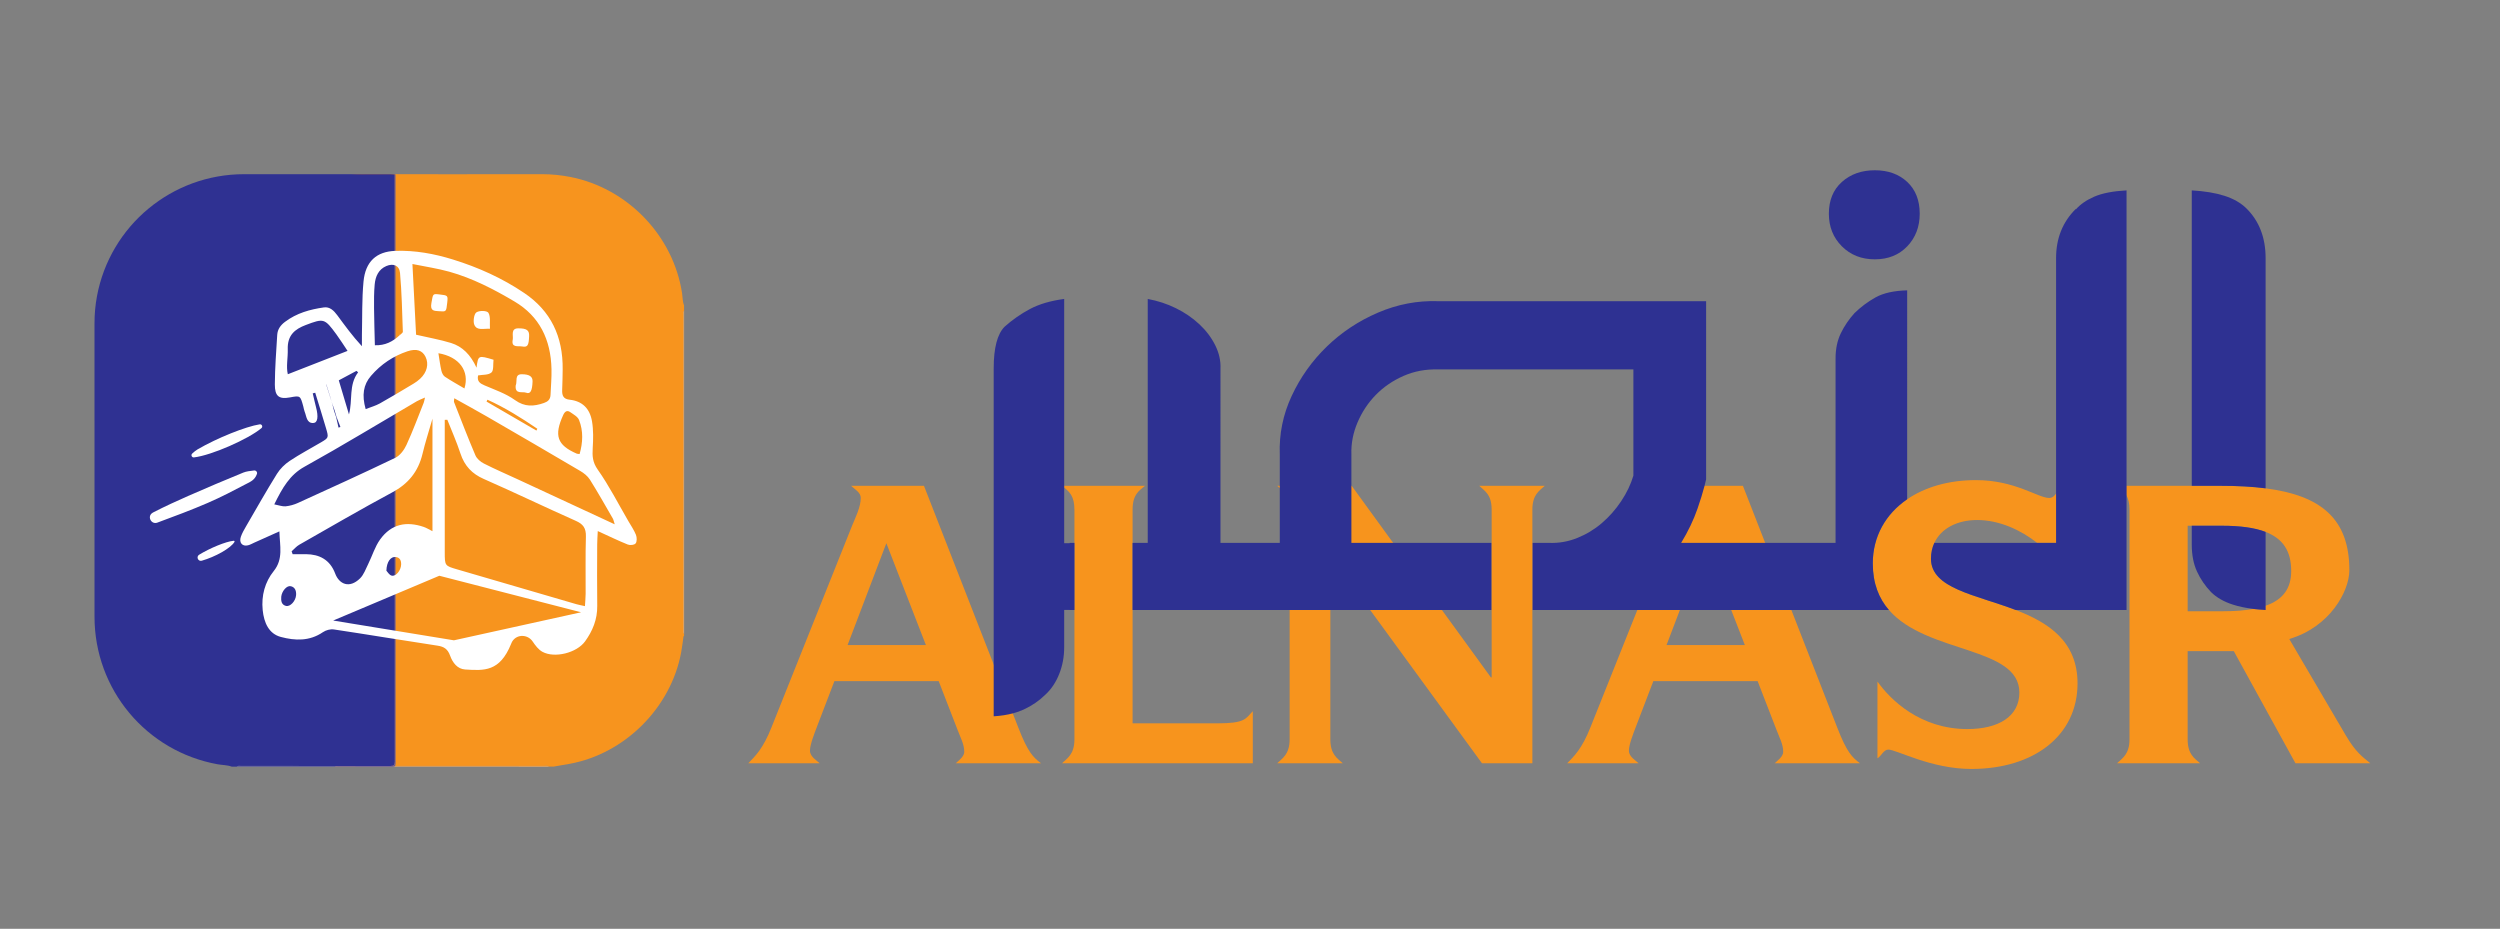
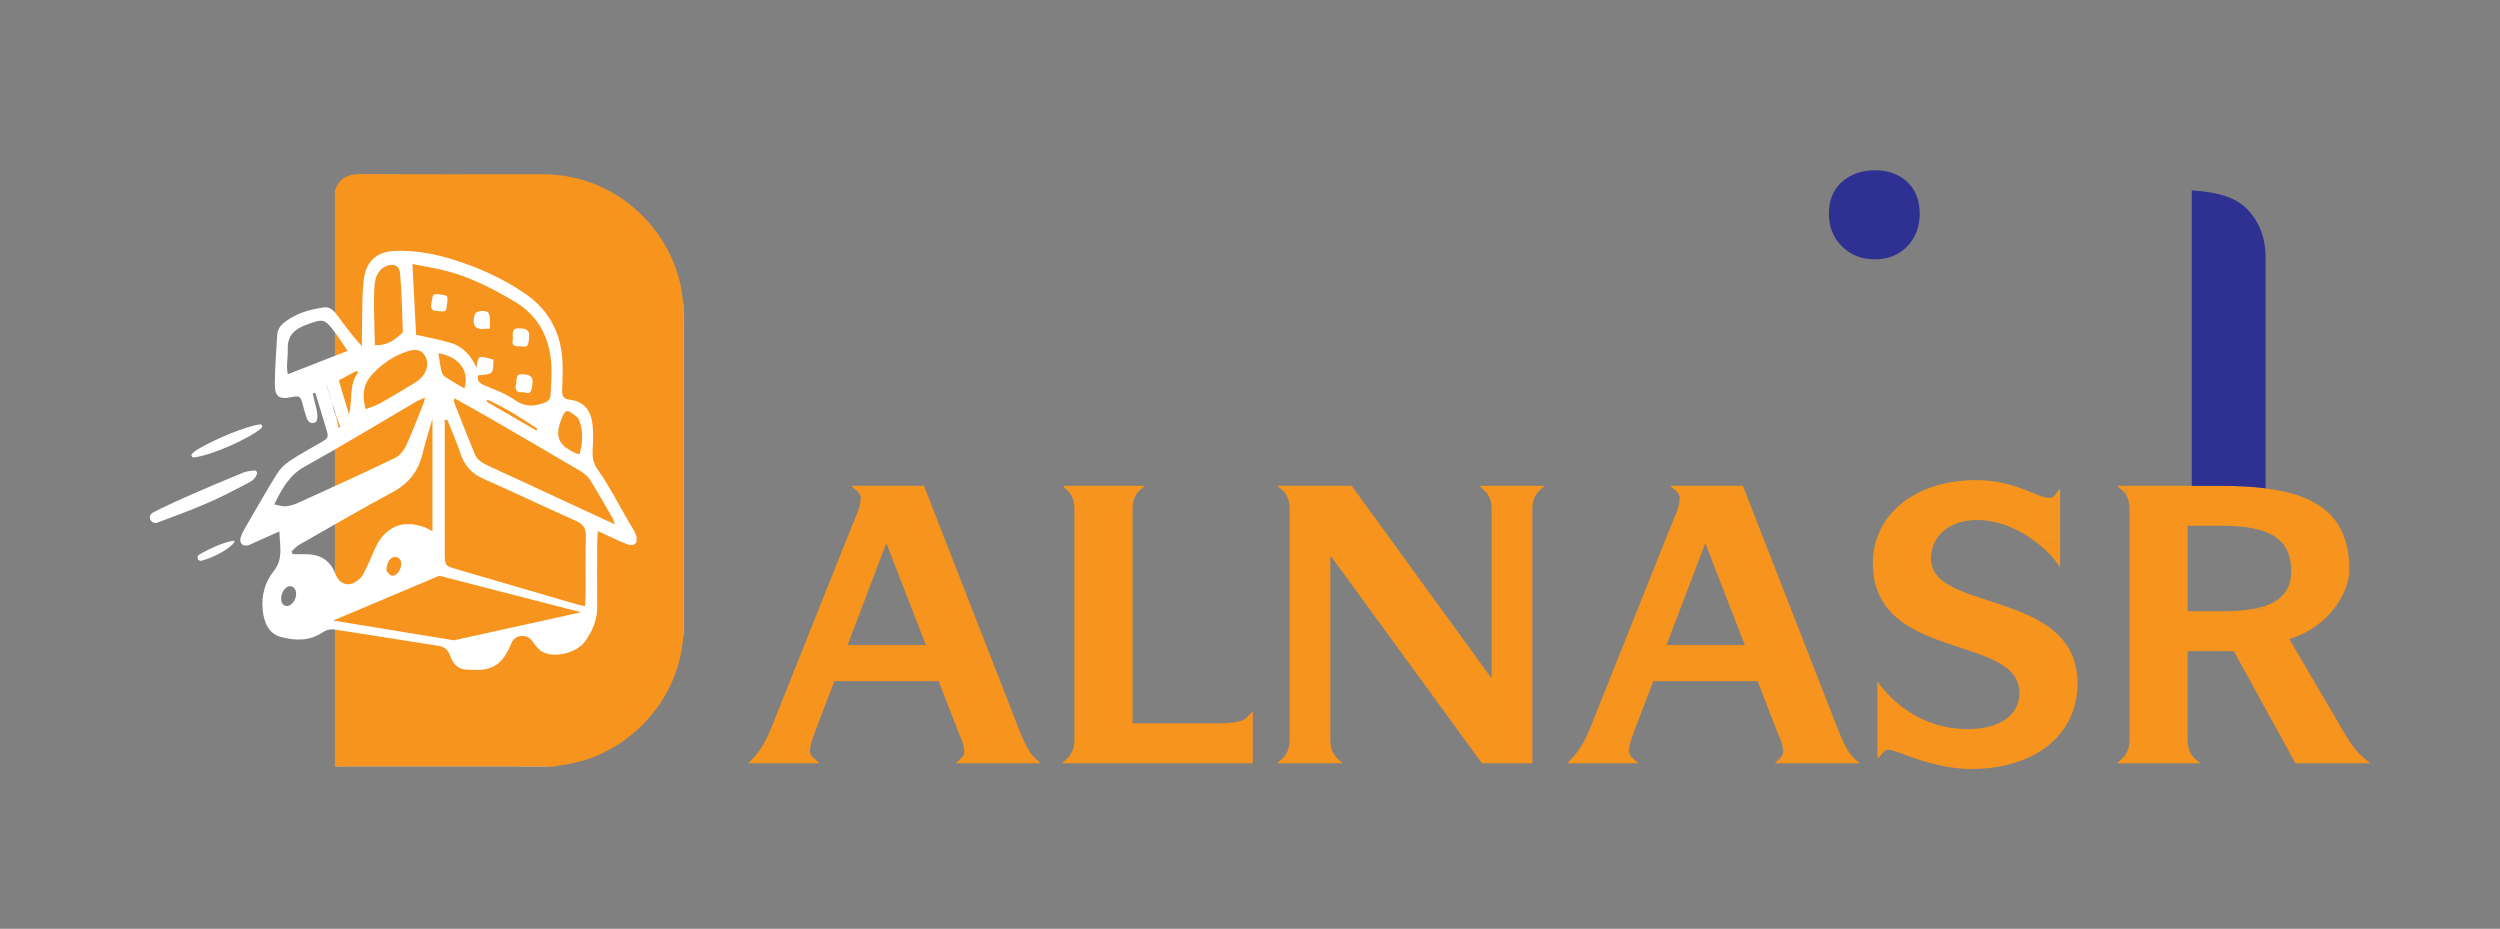
<svg xmlns="http://www.w3.org/2000/svg" version="1.1" id="Layer_1" x="0px" y="0px" viewBox="0 0 1966.11 730.45" style="enable-background:new 0 0 1966.11 730.45;" xml:space="preserve" width="1500" height="557.28">
  <rect x="0" y="0" width="1966.11" height="730.45" fill="#808080" stroke="none" />
  <SCRIPT id="allow-copy_script" />
  <style type="text/css">
	.st0{fill:#F7941D;}
	.st1{fill:#2E3192;}
	.st2{fill:#F7941E;}
	.st3{fill:#FAAC58;}
	.st4{fill:#FAAC57;}
	.st5{fill:#2F3192;}
	.st6{fill:#5C58A6;}
	.st7{fill:#FFFFFF;}
</style>
  <g>
    <g>
      <path class="st0" d="M801.06,572.76l-74.41-190.69h-57.33    c3.66,3.29,7.62,5.38,7.62,9.56c0,7.17-4.27,15.54-6.71,21.52    l-63.43,158.71C600.09,588.9,593.99,594.58,588.5,600.25h56.11    c-2.13-2.09-7.62-5.08-7.62-9.86c0-4.78,3.35-13.15,5.49-18.83    l13.72-35.87h82.03L753.17,574.25c2.13,5.68,5.18,11.06,5.18,17.04    c0,3.89-4.88,7.17-6.71,8.97h67.09    C812.65,595.78,808.38,591.59,801.06,572.76z M666.58,507.31l30.49-80.1    l31.1,80.1H666.58z" />
      <path class="st0" d="M985.25,559.31v40.95H835.22c3.96-3.88,9.76-6.87,9.76-18.82    V400.9c0-10.75-4-14.14-8.06-17.43v-1.4h63.56    c-4.58,3.89-9.76,6.58-9.76,18.83v167.98h66.48    C979.46,568.88,979.46,565.29,985.25,559.31z" />
-       <path class="st0" d="M836.91,382.07v1.4c-0.57-0.47-1.14-0.92-1.7-1.4    H836.91z" />
      <path class="st0" d="M1046.24,581.43c0,11.95,5.49,14.94,9.76,18.82h-51.54    c3.97-3.88,9.76-6.87,9.76-18.82V400.9    c0-10.45-3.78-13.95-7.73-17.16c-0.68-0.55-1.36-1.1-2.03-1.67    h58.56l32.6,44.87l38.37,52.8h-56.44l-30.69-42.07h-0.61v143.76    H1046.24z" />
      <path class="st0" d="M1445.11,572.76l-74.41-190.69h-57.33    c3.66,3.29,7.62,5.38,7.62,9.56c0,7.17-4.27,15.54-6.71,21.52    l-63.43,158.71c-6.71,17.04-12.81,22.72-18.3,28.39h56.11    c-2.13-2.09-7.62-5.08-7.62-9.86c0-4.78,3.35-13.15,5.49-18.83    l13.72-35.87h82.03L1397.22,574.25c2.13,5.68,5.18,11.06,5.18,17.04    c0,3.89-4.88,7.17-6.71,8.97h67.09    C1456.7,595.78,1452.43,591.59,1445.11,572.76z M1310.63,507.31l30.49-80.1    l31.1,80.1H1310.63z" />
      <path class="st0" d="M1633.87,537.49c0,40.65-33.85,67.25-83.56,67.25    c-31.71,0-58.86-15.24-65.25-15.24c-3.66,0-5.49,5.08-8.54,6.87V536    c10.37,14.64,33.85,37.37,70.74,37.37c24.39,0,40.86-9.86,40.86-28.7    c0-36.53-72.63-30.33-102.57-64.93c-7.79-8.98-12.69-20.73-12.69-36.7    c0-21.14,10.08-38.77,27.03-50.39c13.97-9.57,32.59-15.07,54.08-15.07    c30.8,0,48.8,14.05,57.64,14.05c2.47,0,4.06-1.66,5.37-3.42v38.73    h-14.89c-12.83-10.08-29.72-17.97-47.2-17.97    c-15.47,0-28.31,6.51-33.63,17.97c-1.72,3.68-2.65,7.88-2.65,12.52    c0,23.44,35.16,28.19,66.63,40.28    C1610.77,489.54,1633.87,504.17,1633.87,537.49z" />
      <path class="st0" d="M1620.15,384.46v61.87c-4.02-6.42-10.3-13.31-18.06-19.4    h14.89v-38.73C1618.11,386.71,1619.03,385.15,1620.15,384.46z" />
-       <path class="st0" d="M1772.09,478.88c3.05,0.39,6.28,0.67,9.69,0.86v-3.34    C1778.89,477.4,1775.67,478.23,1772.09,478.88z M1672.43,389.74v-7.67h-7.44    C1667.63,384.33,1670.5,386.19,1672.43,389.74z" />
+       <path class="st0" d="M1772.09,478.88c3.05,0.39,6.28,0.67,9.69,0.86v-3.34    C1778.89,477.4,1775.67,478.23,1772.09,478.88z M1672.43,389.74v-7.67h-7.44    C1667.63,384.33,1670.5,386.19,1672.43,389.74" />
      <path class="st0" d="M1844.9,578.44l-44.53-75.92    c31.72-9.27,47.27-37.36,47.27-54.1c0-40.42-22.33-58.76-65.87-64.37    c-10.55-1.36-22.35-1.98-35.38-1.98h-73.97v7.67    c1.4,2.56,2.31,6.02,2.31,11.16v180.53    c0,11.95-5.8,14.94-9.76,18.82h65.25c-4.27-3.88-9.76-6.87-9.76-18.82    v-69.35h36.29l48.49,88.17h58.86    C1858.01,595.18,1852.83,591.89,1844.9,578.44z M1781.78,476.4v3.34    c-3.41-0.19-6.64-0.48-9.69-0.86c-6.68,1.22-14.59,1.83-23.86,1.83    h-27.76v-67.25h26.84c14.63,0,25.99,1.58,34.46,4.86    c13.98,5.4,20.13,15.44,20.13,30.7    C1801.9,462.39,1795.86,471.48,1781.78,476.4z" />
    </g>
    <path class="st1" d="M1474.46,203.95c10.45,0,18.95-3.41,25.49-10.24   c6.53-6.83,9.8-15.39,9.8-25.64c0-10.53-3.27-18.85-9.8-24.98   c-6.55-6.12-15.04-9.19-25.49-9.19c-10.46,0-19.11,3.07-25.93,9.19   c-6.82,6.13-10.23,14.45-10.23,24.98c0,10.26,3.41,18.81,10.23,25.64   S1463.99,203.95,1474.46,203.95z" />
-     <path class="st1" d="M841.22,426.94v0.24h-4.3V235.1   c-10.68,1.43-19.63,4.06-26.86,7.89   c-7.22,3.85-13.86,8.47-19.92,13.88   c-5.77,5.69-8.66,16.65-8.66,32.86v273.61   c5.49-0.34,10.5-1.11,15.01-2.3c3.1-0.81,5.96-1.82,8.6-3.04   c6.49-3,12.2-6.9,17.1-11.74c4.62-4.27,8.23-9.67,10.82-16.21   c2.6-6.55,3.91-13.52,3.91-20.92v-29.45h4.3v0.05h3.76v-52.8   h-3.76V426.94z M1475.01,233.89c-6.12,3.42-11.65,7.55-16.59,12.39   c-4.37,4.84-7.95,10.1-10.71,15.8c-2.76,5.69-4.14,12.25-4.14,19.65   v145.21H1322.13c5.53-9.1,9.81-18.08,12.87-26.9   c2.3-6.64,4.14-12.63,5.54-17.97c0.46-1.77,0.87-3.47,1.23-5.1   V236.86h-210.75c-16.25-0.56-32.01,2.44-47.25,8.98   c-15.25,6.54-28.68,15.44-40.29,26.69s-20.83,24.21-27.65,38.87   c-6.82,14.67-9.94,29.97-9.35,45.91v69.63h-46.64V290.1   c0.29-6.26-1.08-12.44-4.11-18.54c-3.04-6.11-7.23-11.65-12.57-16.62   c-5.35-4.98-11.49-9.18-18.43-12.58c-6.93-3.41-14.3-5.82-22.1-7.25   v191.84h-11.93V479.75h282.38v-52.8h-110.28v-69.48   c-0.3-8.53,1.29-16.9,4.79-25.15c3.49-8.24,8.28-15.48,14.39-21.74   c6.1-6.24,13.36-11.22,21.78-14.92c8.41-3.69,17.42-5.39,27.02-5.12   h153.79v83.55c-2.03,6.82-5.24,13.51-9.58,20.04   c-4.36,6.54-9.44,12.29-15.24,17.27c-5.82,4.98-12.29,8.89-19.4,11.71   c-7.12,2.85-14.45,4.13-22,3.84h-13.24V479.75h280.43   c-7.79-8.98-12.69-20.73-12.69-36.7c0-21.14,10.08-38.77,27.03-50.39   V228.34C1489.42,228.62,1481.11,230.48,1475.01,233.89z M1647.08,154.64   c-6.21,2.69-11.04,6.04-14.5,10.02v-0.42   c-10.4,10.23-15.59,23.17-15.59,38.8v223.89h-95.73   c-1.72,3.68-2.65,7.88-2.65,12.52c0,23.44,35.16,28.19,66.63,40.28   h87.18v-330C1661.74,150.31,1653.29,151.95,1647.08,154.64z" />
    <path class="st0" d="M1214.88,382.07c-4.27,3.89-9.76,6.88-9.76,18.83v199.36   h-39.64l-87.93-120.52h56.44l38.5,52.98h0.61V400.9   c0-12.25-5.48-14.64-9.76-18.83H1214.88z" />
    <path class="st1" d="M1781.78,203.1v180.95c-10.55-1.36-22.35-1.98-35.38-1.98   h-22.7V149.73c10.11,0.58,18.7,2,25.78,4.28   c7.08,2.29,12.79,5.56,17.13,9.82   C1776.72,173.78,1781.78,186.88,1781.78,203.1z" />
-     <path class="st1" d="M1747.31,413.46c14.63,0,25.99,1.58,34.46,4.86v61.42   c-3.41-0.19-6.64-0.48-9.69-0.86c-6.04-0.75-11.4-1.88-16.1-3.4   c-7.08-2.28-12.79-5.55-17.12-9.83c-4.62-4.83-8.31-10.23-11.06-16.21   c-2.75-5.97-4.11-13.09-4.11-21.36v-14.63h23.62V413.46z" />
  </g>
  <g>
    <path class="st2" d="M263.37,602.35c0-150.74,0-301.48,0-452.22   c3.29-10.2,10.53-13.34,20.86-13.27   c47.27,0.3,94.54,0.14,141.81,0.12c7.68,0,15.26,0.75,22.79,2.25   c44.89,8.92,80.65,46.2,87.57,91.27c0.5,3.28,0.35,6.68,1.59,9.85   c0,1.32,0,2.65,0,3.97c-0.88,0.85-0.55,1.95-0.55,2.95   c-0.05,82.88-0.08,165.75-0.1,248.63c0,0.91-0.27,1.92,0.65,2.62   c0,0.57,0,1.13,0,1.7c-0.75,0.24-0.52,0.89-0.59,1.41   c-0.57,3.83-1,7.67-1.71,11.47c-8.02,43.4-44.18,79.58-87.5,87.57   c-4.29,0.79-8.6,1.5-12.9,2.25c-1.13,0-2.27,0-3.4,0   c-1.26-0.96-2.74-0.55-4.11-0.55   C372.98,602.35,318.17,602.35,263.37,602.35z" />
    <path class="st3" d="M538,498.52c-0.92-0.7-0.65-1.71-0.65-2.62   c0.02-82.88,0.05-165.75,0.1-248.63c0-1-0.33-2.1,0.55-2.95   C538,329.05,538,413.79,538,498.52z" />
    <path class="st4" d="M263.37,602.35c54.8,0,109.61,0,164.41,0.02   c1.38,0,2.85-0.41,4.11,0.55c-55.32,0-110.65,0-165.97-0.04   C265.09,602.89,264,603.54,263.37,602.35z" />
  </g>
  <g>
-     <path class="st5" d="M186.2,602.92c-1.32,0-2.65,0-3.97,0   c-3.53-1.33-7.31-1.18-10.96-1.84   c-56.21-10.12-96.94-58.84-96.94-116.04c0-76.97,0-153.93-0.01-230.9   c0-7.11,0.64-14.16,1.93-21.13c10.31-55.63,58.97-96.02,115.64-96.02   c38.39,0,76.78,0,115.17,0.01c1.13,0,2.26,0.08,3.39,0.12   c0,154,0,308.01,0.07,462.01c0,2.69-0.85,3.28-3.38,3.28   C268,602.34,228.86,602.36,189.72,602.38   C188.55,602.38,187.25,601.94,186.2,602.92z" />
-     <path class="st6" d="M310.45,137.11c0.19-0.01,0.39-0.02,0.58-0.03   c0,154.43-0.01,308.86,0.05,463.29c0,2.13-0.48,2.61-2.61,2.61   c-40.76-0.07-81.52-0.05-122.28-0.05c1.05-0.98,2.34-0.55,3.52-0.55   c39.14-0.02,78.28-0.04,117.42,0.03c2.53,0,3.38-0.59,3.38-3.28   C310.46,445.12,310.46,291.11,310.45,137.11z" />
-   </g>
+     </g>
  <g>
    <path class="st7" d="M230.21,478.7l-0.3,0.32l0.32-0.3l0.29-0.34   L230.21,478.7z M500.14,420.61c-1.56-3.83-3.93-7.27-6.01-10.84   C486.23,396.18,479.03,382,470.07,369.3c-4.07-5.79-4.31-10.61-3.93-16.89   c0.43-6.95,0.6-14.12-0.53-20.92   c-1.71-10.38-7.86-16.08-17.57-17.13c-4.87-0.52-6.11-3.08-5.92-7.7   c0.22-5.35,0.32-10.7,0.39-16.05c0.33-26.15-9.49-46.13-30.08-60.08   c-17.55-11.89-36.41-20.29-56.18-26.43   c-14.78-4.59-29.87-7.32-45.29-6.81   c-14.89,0.49-23.6,8.36-25.08,24.19c-1.31,13.96-0.92,28.12-1.25,42.2   c-0.06,2.86-0.01,5.73-0.01,8.6c-7.51-8.09-13.39-16.28-19.39-24.39   c-2.67-3.62-5.88-6.78-10.49-6.13   c-10.87,1.55-21.38,4.41-30.61,11.37   c-3.41,2.56-5.84,5.76-6.11,10.27c-0.79,12.93-1.79,25.89-1.87,38.84   c-0.05,9.51,3.33,11.89,11.94,10.29c8.09-1.49,8.09-1.49,10.45,7.17   c0.37,1.35,0.53,2.79,1.06,4.07c1.5,3.63,1.44,9.07,6.73,8.91   c3.52-0.11,4.21-4.82,2.23-12.35c-0.95-3.63-1.75-7.33-2.61-10.99   c0.65-0.16,1.3-0.32,1.95-0.48c2.84,9.29,5.76,18.56,8.49,27.88   c2.2,7.47,2.13,7.56-3.98,11.17c-8.2,4.84-16.63,9.27-24.58,14.57   c-3.84,2.56-7.52,6.15-10.03,10.18c-8.42,13.56-16.31,27.5-24.33,41.33   c-1.52,2.62-3.07,5.3-4.06,8.17c-1.57,4.61,1.13,7.78,5.61,6.7   c1.75-0.42,3.38-1.41,5.06-2.15c6.16-2.76,12.32-5.52,19.65-8.81   c0.31,11.5,3.23,21.68-4.46,31.22c-6.87,8.55-9.84,19.22-8.67,30.73   c1.01,9.9,4.84,18.58,14.27,21.07c11.16,2.96,22.53,3.47,33.09-3.75   c2.39-1.63,5.87-2.57,8.63-2.15c27.21,4.09,54.36,8.65,81.57,12.76   c4.91,0.74,7.94,2.57,9.81,7.8c2.04,5.69,5.8,10.55,11.85,10.93   c14.94,0.93,27.18,1.89,36.08-19.98c0.32-0.78,0.63-1.57,1.07-2.25   c3.79-5.79,12.2-5.42,16,0.29c2.07,3.1,4.6,6.38,7.63,8.04   c9.53,5.22,26.95,0.91,33.55-8.23c5.85-8.11,9.71-17.18,9.55-27.96   c-0.22-16.08-0.07-32.16-0.03-48.24c0.01-3.04,0.25-6.08,0.45-10.53   c8.8,4.01,16.11,7.58,23.6,10.59c1.81,0.73,5.07,0.43,6.16-0.87   C501.02,426.06,500.93,422.56,500.14,420.61z M442.92,326.41   c1.25-2.76,3.02-4.07,5.53-2.3c2.54,1.79,5.9,3.55,6.95,6.22   c3.45,8.73,2.98,17.79,0.42,26.75c-1.26-0.17-1.81-0.13-2.27-0.33   C438.16,350.06,435.55,342.56,442.92,326.41z M353.37,213.69   c18.16,5.08,35.01,13.78,51.41,23.52   c19.33,11.49,28.45,29.64,28.94,53.18c0.15,6.73-0.48,13.49-0.76,20.22   c-0.15,3.68-2.25,5.31-5.26,6.34c-7.88,2.72-14.96,3.26-22.68-2.29   c-7.21-5.19-15.86-8.1-24.01-11.6c-3.56-1.53-6.01-3.17-5.03-7.81   c3.64-0.66,8.06-0.17,10.54-2.33c1.85-1.61,1.18-6.63,1.61-10.01   c-12.04-3.57-12.04-3.57-13.38,6.25c-4.63-10.22-11.19-16.7-20.02-19.42   c-8.64-2.66-17.57-4.2-27.51-6.5c-0.9-17.4-1.85-35.75-2.87-55.61   C334.33,209.67,343.99,211.07,353.37,213.69z M422.56,337.18   c-0.23,0.48-0.47,0.97-0.7,1.45c-13.08-7.6-26.15-15.21-39.22-22.81   c0.23-0.48,0.47-0.98,0.71-1.46   C397.1,320.56,409.96,328.62,422.56,337.18z M365.25,305.5   c-5.2-3.08-10.41-5.94-15.36-9.23c-1.32-0.88-2.35-2.95-2.75-4.68   c-0.98-4.26-1.51-8.65-2.36-13.8C361.2,280.56,369.44,291.8,365.25,305.5z    M294.66,223.77c0.58-6.46,3.07-11.92,9.13-14.53   c5.36-2.31,10.27-0.62,10.8,5.37c1.37,15.36,1.68,30.85,2.22,46.29   c0.03,0.9-1.66,1.86-2.54,2.79l0.1-0.11   c-0.03,0.03-0.08,0.07-0.11,0.1c-5.4,4.97-11.38,8.13-19.45,7.84   c-0.24-10.16-0.57-19.67-0.65-29.18   C294.12,236.14,294.09,229.92,294.66,223.77z M291.73,295.62   c7.92-9.23,17.62-15.61,28.66-19.33c7.21-2.43,11.82-0.69,14.28,4.35   c2.73,5.6,1.17,12.17-4.26,17.22c-1.56,1.45-3.3,2.74-5.1,3.81   c-8.82,5.28-17.62,10.61-26.57,15.6   c-3.31,1.85-7.03,2.85-11.17,4.46   C284.46,310.77,285.76,302.56,291.73,295.62z M281.65,292.8   c-7.6,9.93-4.15,21.96-7.21,33.13c-2.53-8.5-5.07-17.01-8-26.82   c4.65-2.49,9.26-4.97,13.88-7.43   C280.76,292.05,281.21,292.42,281.65,292.8z M226.35,294.32   c-1.44-6.07,0.16-12.92-0.05-19.69C225.95,263.57,232,258.79,240.5,255.59   c14.1-5.32,14.76-5.3,24.03,7.35c3.04,4.15,5.8,8.56,8.79,13.02   C257.26,282.24,242.08,288.17,226.35,294.32z M256.61,302.64   c-0.03-0.15-0.06-0.29-0.09-0.42c0.06,0.1,0.13,0.21,0.2,0.31   c0.53,1.69,1.06,3.37,1.57,5.05c0.53,1.67,1.05,3.35,1.57,5.03   c0.29,1.02,0.58,2.03,0.87,3.05c0.22,0.68,0.45,1.38,0.67,2.06   c0.58,1.65,1.15,3.3,1.72,4.95c0.5,1.7,0.99,3.41,1.5,5.12   c1.03,2.66,2.07,5.33,3.1,8c-0.49,0.16-0.99,0.34-1.48,0.51   c-0.63-2.76-1.25-5.52-1.89-8.28c-0.55-1.65-1.11-3.3-1.66-4.96   c-0.45-1.76-0.9-3.53-1.35-5.29c-0.2-0.7-0.4-1.41-0.61-2.11   c-0.31-0.99-0.63-1.98-0.95-2.98c-0.54-1.67-1.07-3.33-1.6-5   C257.66,306,257.13,304.33,256.61,302.64z M215.7,396.66   c6.45-13.2,12.33-23.26,23.68-29.56   c29.79-16.52,58.99-34.31,88.44-51.55c1.71-1,3.61-1.64,6.4-2.9   c-0.51,2.13-0.62,3.16-0.99,4.07c-4.45,11.11-8.59,22.4-13.58,33.21   c-1.85,4.01-5.13,8.36-8.75,10.1c-25.35,12.21-50.95,23.81-76.52,35.47   c-3.08,1.4-6.45,2.36-9.77,2.69   C222.1,398.44,219.47,397.36,215.7,396.66z M232.86,467.97   c-0.3,4.71-4.62,9.4-7.98,8.55c-3.55-0.91-3.95-3.94-3.7-7.26   c0.51-4.45,4.37-8.94,7.45-8.25   C231.97,461.74,233.08,464.51,232.86,467.97z M240.62,435.83   c-3.49-0.03-6.99,0-10.48,0c-0.27-0.75-0.54-1.5-0.8-2.24   c1.98-1.75,3.76-3.91,5.98-5.17c24.34-13.88,48.59-27.98,73.23-41.23   c12.25-6.59,20.33-15.97,23.76-30.4c2.07-8.69,4.84-17.19,7.79-27.51   v88.48c-2.78-1.38-4.76-2.66-6.89-3.37   c-13.56-4.59-25.41-2.46-34.32,9.93c-4.03,5.62-6.16,12.85-9.32,19.25   c-1.92,3.89-3.49,8.4-6.37,11.25c-8.47,8.36-16.51,4.52-19.58-3.71   C259.48,440.04,251.07,435.93,240.62,435.83z M315.48,443.91   c-0.12,4.67-4.14,9.74-7.56,8.76c-1.88-0.54-3.27-3.07-4.05-3.87   c0.2-7.16,3.51-11.23,7.39-10.75   C314.43,438.44,315.55,440.72,315.48,443.91z M357,503.57l-94.98-15.55   l83.49-35.22l111.48,28.72L357,503.57z M460.78,422.05   c-0.45,14.95-0.14,29.91-0.21,44.87c-0.02,3.02-0.33,6.03-0.54,9.77   c-2.79-0.63-4.77-0.96-6.69-1.52c-31.29-9.12-62.57-18.27-93.86-27.4   c-9.65-2.82-9.7-2.8-9.7-13.59c-0.02-34.66-0.01-69.32-0.01-103.99   c0.67-0.03,1.36-0.04,2.03-0.07c3.46,8.78,7.33,17.4,10.26,26.38   c3.29,10.05,9.27,16.16,18.35,20.15c24.27,10.67,48.23,22.21,72.46,32.98   C458.48,412.12,460.99,415.23,460.78,422.05z M406.96,376.87   c-8.82-4.09-17.75-7.92-26.43-12.34c-2.61-1.32-5.49-3.72-6.65-6.44   c-5.89-13.79-11.28-27.83-16.78-41.82c-0.25-0.65,0.06-1.56,0.16-3.07   c8.86,4.95,17.36,9.56,25.74,14.41c24.47,14.17,48.93,28.37,73.3,42.75   c2.87,1.69,5.85,4.01,7.65,6.87c6.28,10,12.09,20.35,18.03,30.61   c0.52,0.88,0.67,2.02,1.46,4.5C456.97,400.08,431.96,388.47,406.96,376.87z" />
    <path class="st7" d="M199.78,370c1.54-0.2,2.81,1.28,2.29,2.74   c-1.66,4.65-4.86,5.98-7.57,7.41c-10.25,5.4-20.54,10.79-31.12,15.36   c-12.99,5.62-26.24,10.55-39.49,15.45c-0.03,0.01-0.06,0.02-0.1,0.04   c-4.85,1.82-8.29-4.89-3.9-7.66c0.31-0.19,0.62-0.37,0.93-0.53   c8.89-4.55,17.96-8.73,27.08-12.73c14.42-6.32,28.89-12.49,43.45-18.42   C193.81,370.66,196.53,370.42,199.78,370z" />
    <path class="st7" d="M205.62,336.69c-10.28,8.66-39.4,21.46-53.08,23.03   c-1.7,0.2-2.64-1.89-1.38-3.03c1.42-1.29,2.72-2.4,4.15-3.24   c15.56-9.08,38.01-18.01,48.94-19.74   C205.94,333.44,206.93,335.58,205.62,336.69z" />
    <path class="st7" d="M156.63,436.25c8.44-5.16,20.88-10.36,27.15-10.98   c0.51-0.05,0.88,0.52,0.61,0.96c-3.1,5.04-15.15,11.71-25.71,14.74   C155.78,441.8,154.06,437.83,156.63,436.25z" />
    <path class="st7" d="M385.31,258.56c-5.22-0.28-10.13,1.63-12.23-3   c-1.17-2.58-0.33-8.54,1.5-9.85c2.31-1.66,8.47-1.49,9.54,0.31   C385.93,249.06,385.04,253.99,385.31,258.56z" />
    <path class="st7" d="M416.13,264.28c-0.29,7.44-1.15,9.01-5.6,8.19   c-2.98-0.55-8.65,1.26-7.29-5.36c0.61-2.99-1.87-8.85,4.31-8.89   C414.19,258.18,416.31,259.73,416.13,264.28z" />
    <path class="st7" d="M405.56,303.21c1.48-3.21-1.16-8.94,4.84-8.89   c6.08,0.05,8.58,1.86,8.43,5.74c-0.28,7.31-1.68,10.08-5.1,8.77   C410.86,307.72,404.91,310.42,405.56,303.21z" />
    <path class="st7" d="M345.55,231.55c6.79,0.78,6.79,0.78,6.16,6.61   c-0.79,7.19-0.77,6.99-6.43,6.59c-3.95-0.28-7.15-0.11-6-6.44   C340.6,231.02,340.16,230.93,345.55,231.55z" />
    <path class="st7" d="M314.38,263.58c-0.23-0.41-0.46-0.82-0.53-0.94   c0.06,0.15,0.24,0.6,0.42,1.05L314.38,263.58z" />
  </g>
</svg>